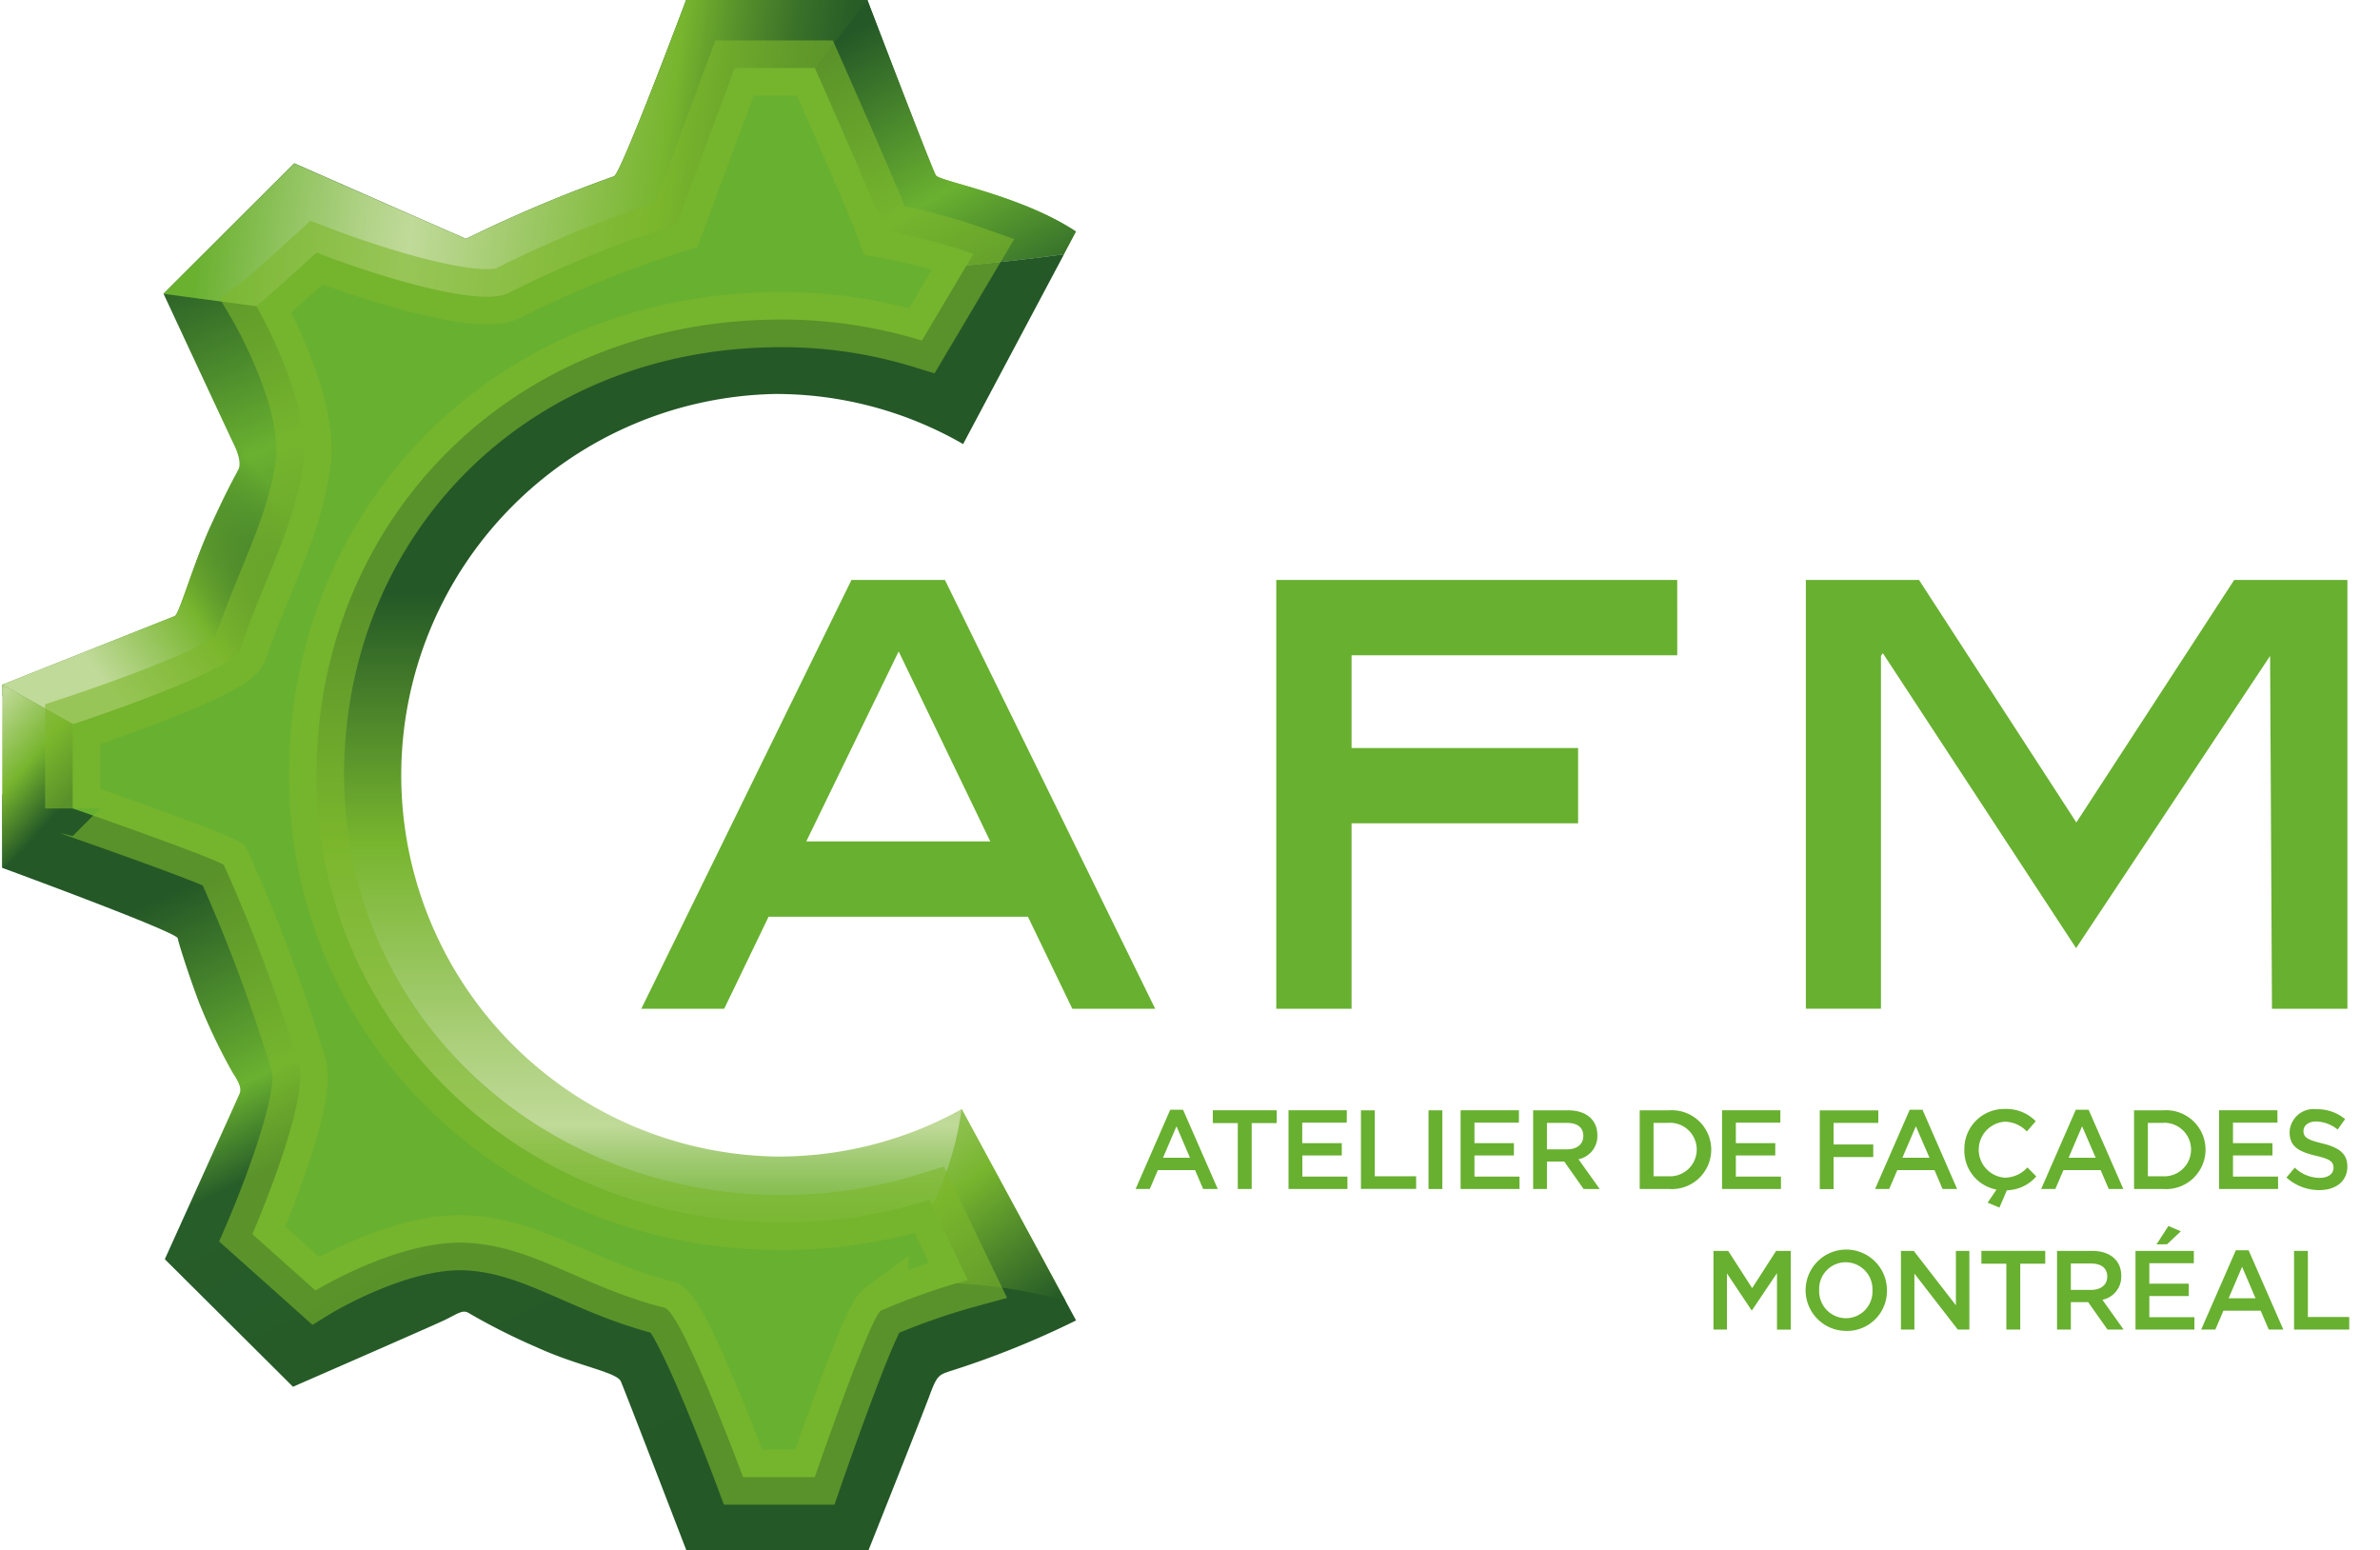
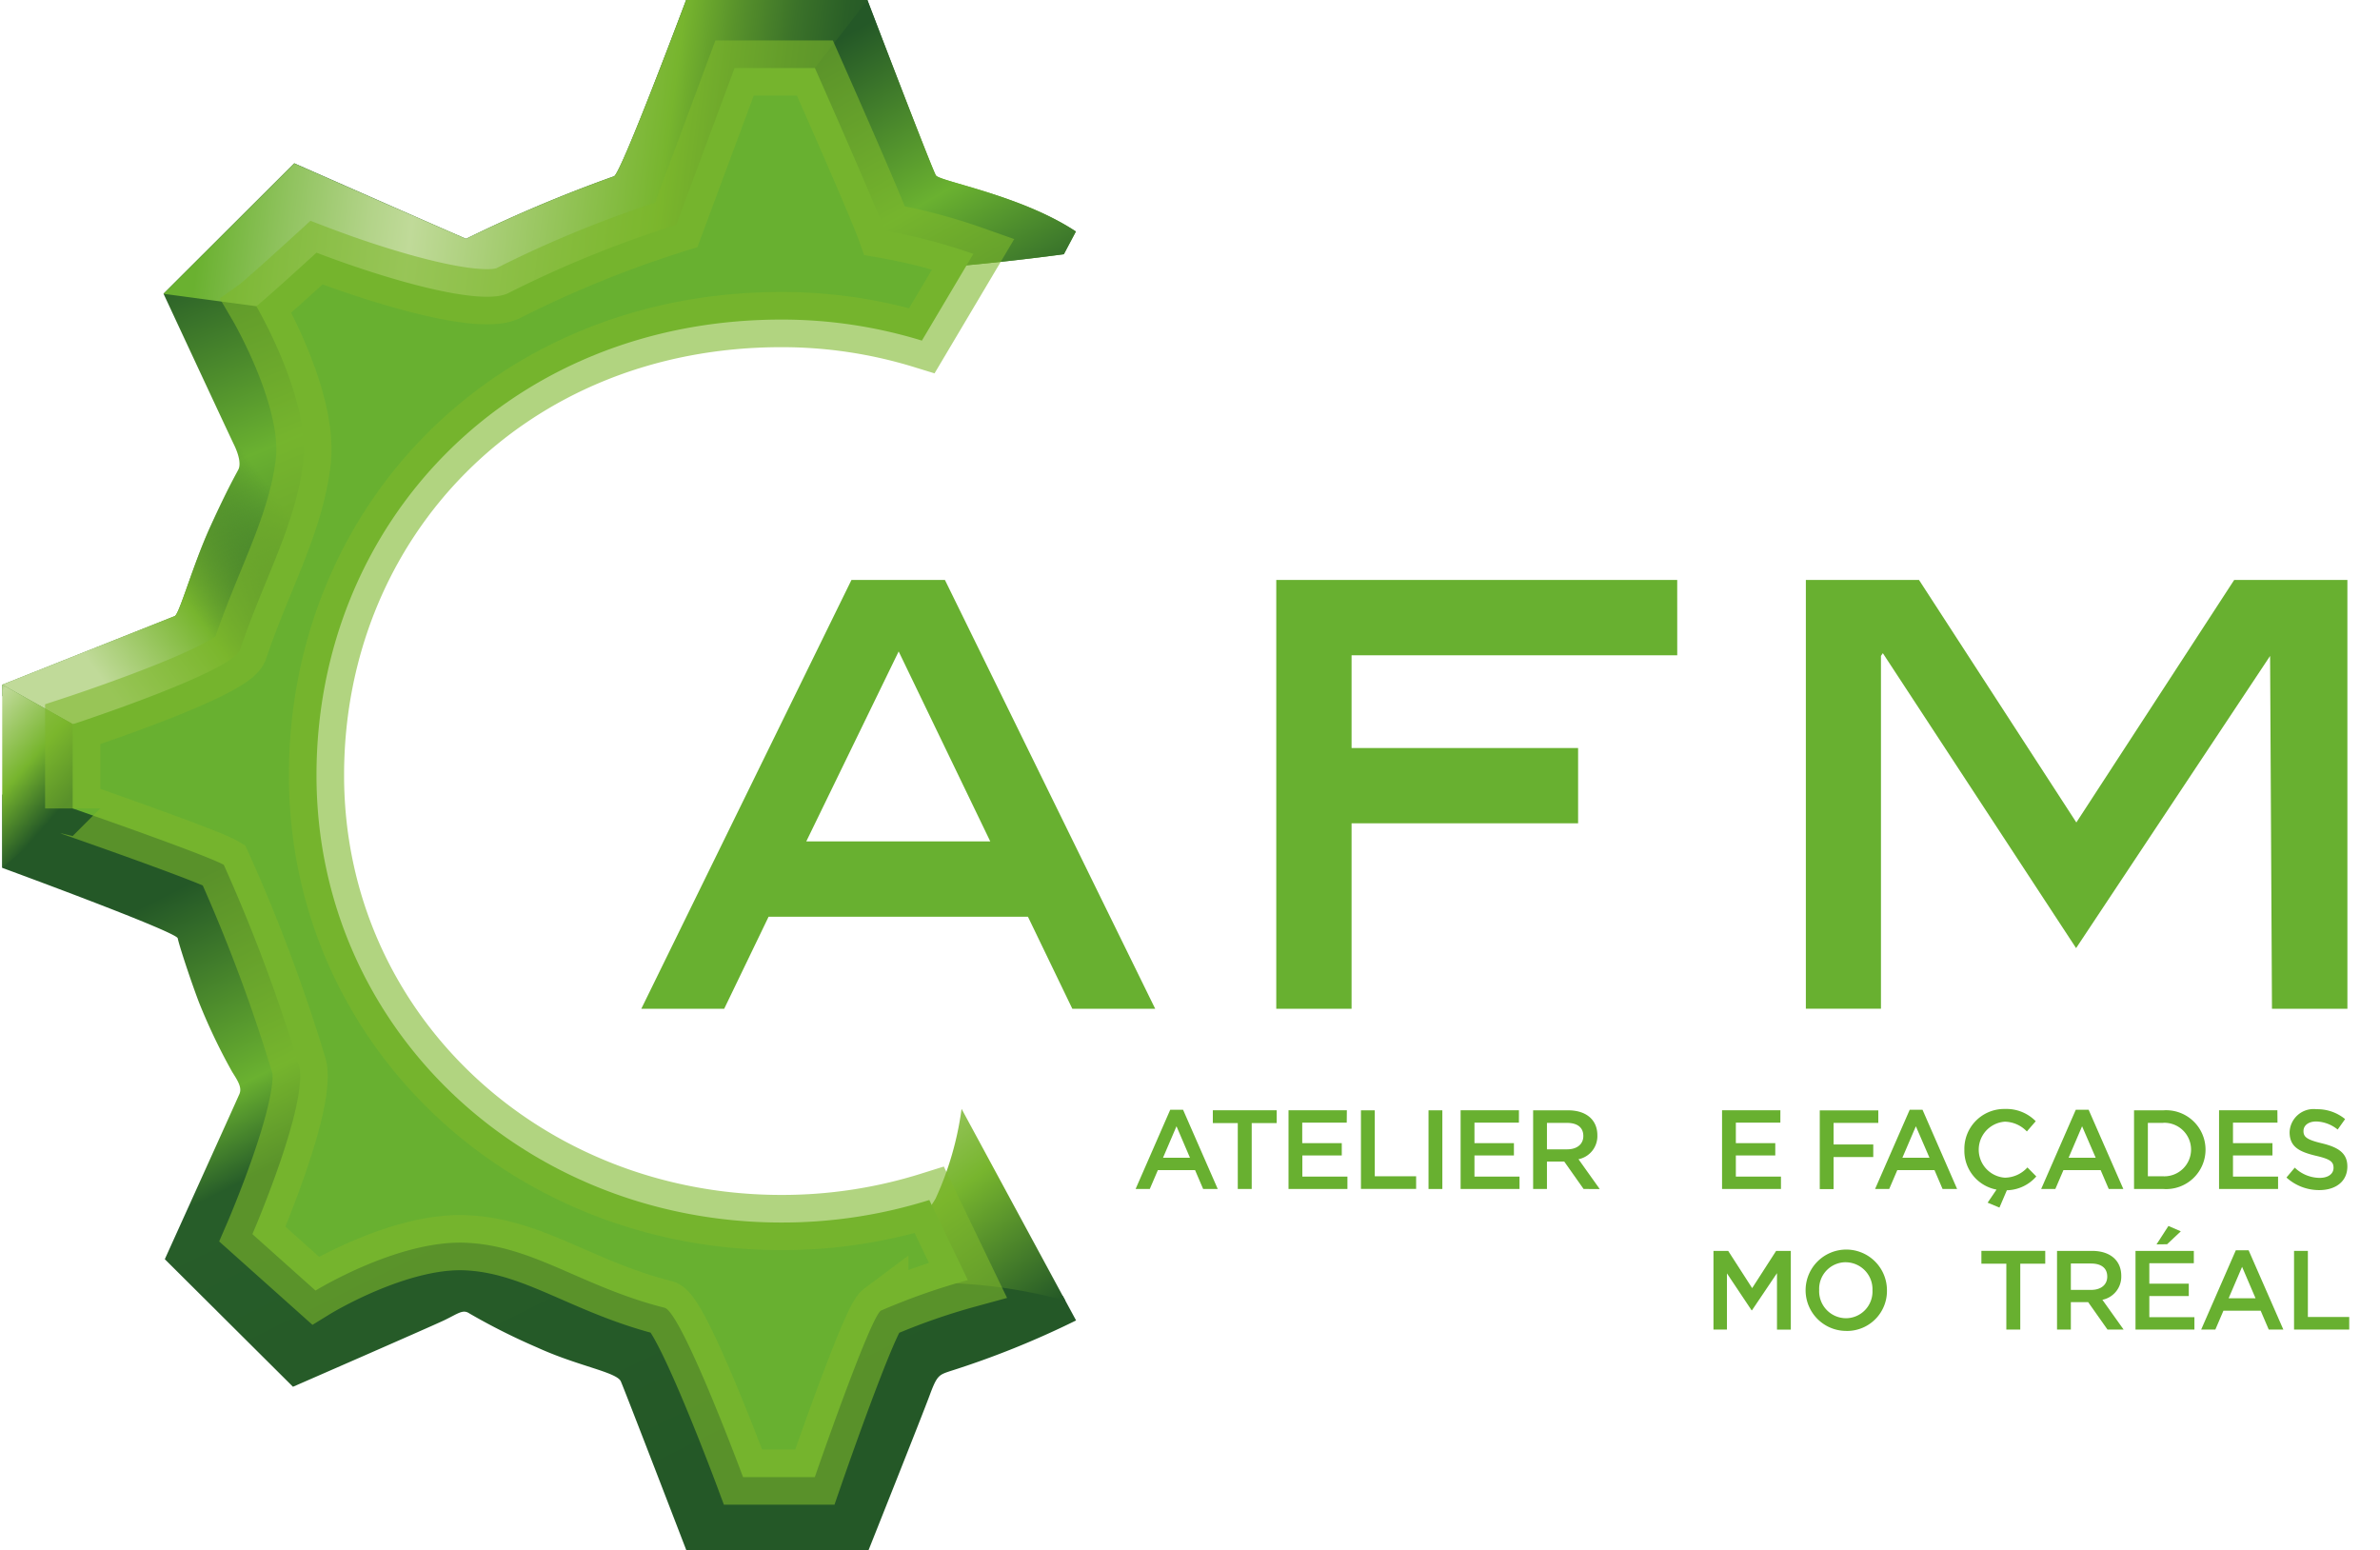
<svg xmlns="http://www.w3.org/2000/svg" xmlns:xlink="http://www.w3.org/1999/xlink" id="Livello_1" data-name="Livello 1" viewBox="0 0 86.255 56.176">
  <defs>
    <style>.cls-1{fill:url(#Sfumatura_senza_nome);}.cls-2{fill:url(#Sfumatura_senza_nome_2);}.cls-3{fill:url(#Sfumatura_senza_nome_3);}.cls-4{fill:url(#Sfumatura_senza_nome_4);}.cls-5{fill:url(#Sfumatura_senza_nome_5);}.cls-6{fill:url(#Sfumatura_senza_nome_6);}.cls-7{fill:url(#Sfumatura_senza_nome_7);}.cls-8{fill:url(#Sfumatura_senza_nome_7-2);}.cls-9{fill:#68b030;}.cls-10{fill:none;stroke:#7db72c;stroke-miterlimit:10;stroke-width:2px;opacity:0.6;isolation:isolate;}</style>
    <linearGradient id="Sfumatura_senza_nome" x1="-541.989" y1="383.598" x2="-541.252" y2="382.55" gradientTransform="matrix(39.855, 0, 0, -28.042, 21603.38, 10783.335)" gradientUnits="userSpaceOnUse">
      <stop offset="0.172" stop-color="#245827" />
      <stop offset="0.36" stop-color="#6ab130" />
      <stop offset="0.441" stop-color="#275d29" />
      <stop offset="0.887" stop-color="#245827" />
    </linearGradient>
    <linearGradient id="Sfumatura_senza_nome_2" x1="-541.866" y1="383.237" x2="-541.202" y2="382.064" gradientTransform="matrix(39.849, 0, 0, -27.798, 21600.044, 10654.818)" gradientUnits="userSpaceOnUse">
      <stop offset="0.172" stop-color="#245827" />
      <stop offset="0.36" stop-color="#6ab130" />
      <stop offset="0.608" stop-color="#275d29" />
      <stop offset="0.887" stop-color="#245827" />
    </linearGradient>
    <linearGradient id="Sfumatura_senza_nome_3" x1="-523.047" y1="366.624" x2="-522.29" y2="367.148" gradientTransform="matrix(16.849, 0, 0, -16.234, 8812.046, 5975.916)" gradientUnits="userSpaceOnUse">
      <stop offset="0.22" stop-color="#c0da99" />
      <stop offset="0.489" stop-color="#77b52e" />
      <stop offset="0.806" stop-color="#245827" stop-opacity="0" />
    </linearGradient>
    <linearGradient id="Sfumatura_senza_nome_4" x1="-411.431" y1="313.975" x2="-412.086" y2="314.995" gradientTransform="matrix(3.859, 0, 0, -6.8, 1589.609, 2164.652)" gradientUnits="userSpaceOnUse">
      <stop offset="0" stop-color="#245827" />
      <stop offset="0.301" stop-color="#77b52e" />
      <stop offset="0.677" stop-color="#c0da99" />
      <stop offset="0.711" stop-color="#a6cd79" />
      <stop offset="0.753" stop-color="#8cc159" />
      <stop offset="0.794" stop-color="#79b842" />
      <stop offset="0.832" stop-color="#6db234" />
      <stop offset="0.866" stop-color="#6ab130" />
    </linearGradient>
    <linearGradient id="Sfumatura_senza_nome_5" x1="-534.663" y1="353.008" x2="-533.758" y2="352.955" gradientTransform="matrix(26.129, 0, 0, -11.874, 13977.711, 4196.964)" gradientUnits="userSpaceOnUse">
      <stop offset="0" stop-color="#6ab130" />
      <stop offset="0.121" stop-color="#8ec25c" />
      <stop offset="0.255" stop-color="#b2d388" />
      <stop offset="0.323" stop-color="#c0da99" />
      <stop offset="0.699" stop-color="#77b52e" />
      <stop offset="0.78" stop-color="#58922b" />
      <stop offset="0.871" stop-color="#3b7229" />
      <stop offset="0.948" stop-color="#2a5f27" />
      <stop offset="1" stop-color="#245827" />
    </linearGradient>
    <linearGradient id="Sfumatura_senza_nome_6" x1="-510.952" y1="345.042" x2="-509.71" y2="343.202" gradientTransform="matrix(12.311, 0, 0, -10.226, 6316.408, 3528.702)" gradientUnits="userSpaceOnUse">
      <stop offset="0.129" stop-color="#245827" />
      <stop offset="0.409" stop-color="#6ab130" />
      <stop offset="0.64" stop-color="#275d29" />
      <stop offset="0.887" stop-color="#245827" />
    </linearGradient>
    <linearGradient id="Sfumatura_senza_nome_7" x1="-536.511" y1="389.248" x2="-536.511" y2="388.517" gradientTransform="matrix(29.254, 0, 0, -38.707, 15719.379, 15088.25)" gradientUnits="userSpaceOnUse">
      <stop offset="0" stop-color="#245827" />
      <stop offset="0.317" stop-color="#77b52e" />
      <stop offset="0.677" stop-color="#c0da99" />
      <stop offset="0.711" stop-color="#a6cd79" />
      <stop offset="0.753" stop-color="#8cc159" />
      <stop offset="0.794" stop-color="#79b842" />
      <stop offset="0.832" stop-color="#6db234" />
      <stop offset="0.866" stop-color="#6ab130" />
    </linearGradient>
    <linearGradient id="Sfumatura_senza_nome_7-2" x1="-489.405" y1="317.741" x2="-490.873" y2="319.457" gradientTransform="matrix(8.442, 0, 0, -7.122, 4168.763, 2310.992)" xlink:href="#Sfumatura_senza_nome_7" />
  </defs>
  <g id="Raggruppa_598" data-name="Raggruppa 598">
    <g id="Layer_1" data-name="Layer 1">
      <path id="Tracciato_1763" data-name="Tracciato 1763" class="cls-1" d="M6.441,34.001c.046.237.445,1.465.768,2.317a21.451,21.451,0,0,0,1.202,2.519c.195.312.37.566.266.808S5.973,45.631,5.973,45.631l4.645,4.623s4.956-2.161,5.468-2.404.684-.416.925-.254a23.072,23.072,0,0,0,2.461,1.236c1.465.671,2.878.89,3.027,1.225S24.873,56.176,24.873,56.176h6.604s1.941-4.871,2.21-5.599.332-.751.748-.89a32.268,32.268,0,0,0,4.564-1.837L38.518,46.962a20.237,20.237,0,0,0-8.421-.098c-7.019,1.079-17.654-4.092-19.741-16.267-3.178-.744-6.011-1.324-8.15-1.62A18.933,18.933,0,0,0,.082,28.794v2.656S6.395,33.764,6.441,34.001Z" />
      <path id="Tracciato_1764" data-name="Tracciato 1764" class="cls-2" d="M9.99,26.208c0-8.25,5.273-15.808,18.996-16.224A91.434,91.434,0,0,0,38.555,9.213l.436-.823c-1.987-1.317-4.934-1.814-5.073-2.033S31.435.001,31.435.001H24.865s-2.353,6.287-2.611,6.385a51.203,51.203,0,0,0-5.362,2.265C16.707,8.582,10.664,5.917,10.664,5.917L5.926,10.643s2.323,4.992,2.553,5.468.231.763.162.901-.37.647-1.017,2.069-1.121,3.177-1.294,3.247L.081,24.813v.41a31.388,31.388,0,0,0,3.871,1.465C6.09,26.979,9.99,27.761,9.99,26.208Z" />
      <path id="Tracciato_1765" data-name="Tracciato 1765" class="cls-3" d="M9.29,11.092,5.928,10.642s2.323,4.992,2.553,5.468.231.763.162.901-.37.647-1.017,2.068-1.121,3.177-1.294,3.247L.083,24.811l2.552,1.432S9.993,26.829,9.993,26.209A14.779,14.779,0,0,1,16.535,13.392Z" />
      <path id="Tracciato_1766" data-name="Tracciato 1766" class="cls-4" d="M.08,24.808v6.64L2.633,29.287l1.215-1.084-1.215-1.967Z" />
      <path id="Tracciato_1767" data-name="Tracciato 1767" class="cls-5" d="M18.268,11.373C22.103,9.96,20.689,9.2,24.923,8.666c.48-.061,4.611-6.204,4.611-6.204L31.441,0H24.866s-2.357,6.286-2.611,6.39a51.199,51.199,0,0,0-5.362,2.265c-.186-.069-6.229-2.734-6.229-2.734L5.927,10.647l3.363.45S16.568,12,18.268,11.373Z" />
      <path id="Tracciato_1768" data-name="Tracciato 1768" class="cls-6" d="M28.987,9.983A91.432,91.432,0,0,0,38.556,9.212l.436-.823c-1.987-1.317-4.934-1.814-5.073-2.033S31.436,0,31.436,0l-1.907,2.462S24.155,10.131,28.987,9.983Z" />
-       <path id="Tracciato_1769" data-name="Tracciato 1769" class="cls-7" d="M28.098,41.91a13.819,13.819,0,0,1,0-27.633,13.598,13.598,0,0,1,6.807,1.815l3.657-6.877a91.432,91.432,0,0,1-9.569.771c-13.727.416-18.996,7.973-18.996,16.224,0,15.321,12.294,21.862,20.105,20.661,4.265-.656,6.904-.334,8.421.098l-3.668-6.778A13.653,13.653,0,0,1,28.098,41.91Z" />
      <path id="Tracciato_1770" data-name="Tracciato 1770" class="cls-8" d="M30.368,46.813a18.15,18.15,0,0,1,8.243.324L34.849,40.183a11.38,11.38,0,0,1-.941,3.249C33.146,44.781,30.368,46.813,30.368,46.813Z" />
      <path id="Tracciato_1771" data-name="Tracciato 1771" class="cls-9" d="M33.68,43.486a17.81,17.81,0,0,1-5.361.816c-9.305,0-16.849-7.03-16.849-16.209s7.006-16.512,16.849-16.512a17.26,17.26,0,0,1,5.092.762l1.865-3.142a20.078,20.078,0,0,0-3.213-.843c-.347-.971-2.53-5.893-2.53-5.893H26.622l-2.114,5.685A40.275,40.275,0,0,0,18.441,10.612c-.971.52-4.444-.488-6.971-1.456-1.937,1.768-2.18,1.941-2.18,1.941s1.975,3.362,1.698,5.651-1.421,4.229-2.288,6.794C8.458,24.339,2.634,26.246,2.634,26.246v3.05S7.522,30.994,8.111,31.342a60.402,60.402,0,0,1,2.734,7.314c.312,1.422-1.698,6.067-1.698,6.067L11.435,46.768s2.981-1.837,5.442-1.733,4.199,1.595,7.211,2.357c.624.173,2.842,6.136,2.842,6.136h2.6s1.975-5.72,2.392-6.032a23.68,23.68,0,0,1,3.154-1.109Z" />
      <path id="Tracciato_1772" data-name="Tracciato 1772" class="cls-10" d="M33.68,43.486a17.81,17.81,0,0,1-5.361.816c-9.305,0-16.849-7.03-16.849-16.209s7.006-16.512,16.849-16.512a17.26,17.26,0,0,1,5.092.762l1.865-3.142a20.078,20.078,0,0,0-3.213-.843c-.347-.971-2.53-5.893-2.53-5.893H26.622l-2.114,5.685A40.275,40.275,0,0,0,18.441,10.612c-.971.52-4.444-.488-6.971-1.456-1.937,1.768-2.18,1.941-2.18,1.941s1.975,3.362,1.698,5.651-1.421,4.229-2.288,6.794C8.458,24.339,2.634,26.246,2.634,26.246v3.05S7.522,30.994,8.111,31.342a60.402,60.402,0,0,1,2.734,7.314c.312,1.422-1.698,6.067-1.698,6.067L11.435,46.768s2.981-1.837,5.442-1.733,4.199,1.595,7.211,2.357c.624.173,2.842,6.136,2.842,6.136h2.6s1.975-5.72,2.392-6.032a23.68,23.68,0,0,1,3.154-1.109Z" />
    </g>
    <g id="Livello_1-2" data-name="Livello 1">
      <g id="Raggruppa_597" data-name="Raggruppa 597">
        <g id="Raggruppa_595" data-name="Raggruppa 595">
          <g id="Raggruppa_594" data-name="Raggruppa 594">
            <path id="Tracciato_1773" data-name="Tracciato 1773" class="cls-9" d="M41.866,36.556H38.863l-1.609-3.336H27.855l-1.609,3.336H23.242l7.616-15.539h3.388Zm-5.977-6.065-3.32-6.884-3.348,6.884Z" />
            <path id="Tracciato_1774" data-name="Tracciato 1774" class="cls-9" d="M60.786,23.746H48.983v3.361h8.21v2.729h-8.21v6.721H46.254V21.017h14.531Z" />
            <path id="Tracciato_1775" data-name="Tracciato 1775" class="cls-9" d="M85.074,36.556H82.34l-.068-12.786L75.241,34.358,68.237,23.67l-.068.098V36.553H65.447V21.017h4.101l5.702,8.788,5.72-8.788h4.103Z" />
          </g>
        </g>
        <g id="Raggruppa_596" data-name="Raggruppa 596">
          <path id="Tracciato_1776" data-name="Tracciato 1776" class="cls-9" d="M44.133,43.087h-.529l-.293-.684H41.963l-.293.684h-.514L42.411,40.215h.465Zm-1.495-2.273-.488,1.14h.976Z" />
          <path id="Tracciato_1777" data-name="Tracciato 1777" class="cls-9" d="M45.364,43.087H44.859V40.699h-.904v-.464H46.269v.464h-.905Z" />
          <path id="Tracciato_1778" data-name="Tracciato 1778" class="cls-9" d="M48.808,40.683h-1.613v.742h1.433v.447H47.199v.766h1.634v.448H46.698V40.235h2.114Z" />
          <path id="Tracciato_1779" data-name="Tracciato 1779" class="cls-9" d="M49.323,40.236h.501v2.391h1.499v.456H49.323Z" />
          <path id="Tracciato_1780" data-name="Tracciato 1780" class="cls-9" d="M52.273,40.236v2.851h-.501V40.236Z" />
          <path id="Tracciato_1781" data-name="Tracciato 1781" class="cls-9" d="M55.048,40.683H53.437v.742h1.43v.447H53.437v.766h1.633v.448H52.935V40.235h2.114Z" />
          <path id="Tracciato_1782" data-name="Tracciato 1782" class="cls-9" d="M57.392,43.087l-.701-.994h-.627v.994h-.501V40.236H56.832c.656,0,1.059.346,1.059.904a.853.853,0,0,1-.684.868l.769,1.08Zm-.599-2.395h-.729v.958h.732c.358,0,.586-.187.586-.48C57.384,40.855,57.163,40.692,56.793,40.692Z" />
-           <path id="Tracciato_1783" data-name="Tracciato 1783" class="cls-9" d="M60.489,43.087H59.426V40.236H60.489a1.429,1.429,0,1,1,0,2.851Zm0-2.395h-.562v1.935H60.489a.97.97,0,1,0,.005-1.939H60.489Z" />
          <path id="Tracciato_1784" data-name="Tracciato 1784" class="cls-9" d="M64.523,40.683h-1.613v.742H64.339v.447H62.91v.766h1.635v.448H62.41V40.235h2.114Z" />
          <path id="Tracciato_1785" data-name="Tracciato 1785" class="cls-9" d="M68.073,40.692H66.452v.781h1.438v.456h-1.438v1.161h-.501V40.238H68.073Z" />
          <path id="Tracciato_1786" data-name="Tracciato 1786" class="cls-9" d="M70.929,43.087h-.527l-.293-.684H68.761l-.293.684H67.956L69.211,40.215h.464Zm-1.495-2.273L68.946,41.954h.981Z" />
          <path id="Tracciato_1787" data-name="Tracciato 1787" class="cls-9" d="M71.192,41.665a1.444,1.444,0,0,1,1.409-1.478q.031-.001.061-0a1.485,1.485,0,0,1,1.116.444l-.321.371a1.135,1.135,0,0,0-.799-.354,1.017,1.017,0,0,0,0,2.029,1.118,1.118,0,0,0,.819-.371l.322.326a1.456,1.456,0,0,1-1.067.501l-.269.628-.428-.179.322-.473A1.43,1.43,0,0,1,71.192,41.665Z" />
          <path id="Tracciato_1788" data-name="Tracciato 1788" class="cls-9" d="M76.953,43.087h-.529l-.293-.684H74.782l-.293.684h-.514L75.23,40.215h.465Zm-1.495-2.273-.488,1.14h.981Z" />
          <path id="Tracciato_1789" data-name="Tracciato 1789" class="cls-9" d="M78.404,43.087H77.341V40.236h1.062a1.429,1.429,0,1,1,0,2.851Zm0-2.395h-.562v1.935h.562a.97.97,0,1,0,.005-1.939h-.005Z" />
          <path id="Tracciato_1790" data-name="Tracciato 1790" class="cls-9" d="M82.54,40.683H80.927v.742h1.43v.447H80.927v.766h1.634v.448H80.422V40.235h2.114Z" />
          <path id="Tracciato_1791" data-name="Tracciato 1791" class="cls-9" d="M84.155,41.433c.602.146.917.362.917.839,0,.538-.42.855-1.018.855a1.758,1.758,0,0,1-1.189-.456l.301-.358a1.314,1.314,0,0,0,.9.371c.31,0,.505-.143.505-.363s-.114-.317-.643-.439c-.607-.146-.949-.326-.949-.855a.87.87,0,0,1,.902-.837q.037.001.075.006a1.581,1.581,0,0,1,1.034.358l-.269.379a1.294,1.294,0,0,0-.774-.293c-.293,0-.465.15-.465.343C83.479,41.204,83.61,41.303,84.155,41.433Z" />
          <path id="Tracciato_1792" data-name="Tracciato 1792" class="cls-9" d="M63.496,47.481h-.017L62.587,46.145v2.037h-.488V45.331h.534l.868,1.348.868-1.348h.533v2.851h-.501V46.137Z" />
          <path id="Tracciato_1793" data-name="Tracciato 1793" class="cls-9" d="M66.891,48.23a1.474,1.474,0,1,1,1.495-1.478,1.448,1.448,0,0,1-1.417,1.479Q66.93,48.231,66.891,48.23Zm0-2.489a.965.965,0,0,0-.962.968l.001.042a.976.976,0,0,0,.934,1.018l.036.001a.965.965,0,0,0,.962-.968l-.001-.042a.976.976,0,0,0-.935-1.017l-.035-.001Z" />
-           <path id="Tracciato_1794" data-name="Tracciato 1794" class="cls-9" d="M70.885,45.33h.488v2.851h-.42l-1.572-2.028v2.028h-.488V45.33h.464l1.528,1.971Z" />
          <path id="Tracciato_1795" data-name="Tracciato 1795" class="cls-9" d="M73.218,48.181h-.505V45.794H71.809v-.465h2.314v.465H73.218Z" />
          <path id="Tracciato_1796" data-name="Tracciato 1796" class="cls-9" d="M76.379,48.181l-.701-.994H75.051v.994h-.501V45.33h1.269c.656,0,1.059.347,1.059.904a.854.854,0,0,1-.684.868l.769,1.079Zm-.599-2.395h-.729v.958h.733c.358,0,.586-.187.586-.481.001-.313-.22-.475-.59-.475Z" />
          <path id="Tracciato_1797" data-name="Tracciato 1797" class="cls-9" d="M79.508,45.778h-1.613V46.519h1.43v.448H77.895v.766h1.634v.448H77.394V45.33h2.114Zm-1.352-.684.432-.668.448.195-.497.468Z" />
          <path id="Tracciato_1798" data-name="Tracciato 1798" class="cls-9" d="M82.752,48.181h-.529l-.293-.684H80.581l-.293.684h-.514l1.255-2.872h.465Zm-1.495-2.273-.488,1.14h.976Z" />
          <path id="Tracciato_1799" data-name="Tracciato 1799" class="cls-9" d="M83.14,45.33h.501v2.395h1.499v.456H83.14Z" />
        </g>
      </g>
    </g>
  </g>
</svg>